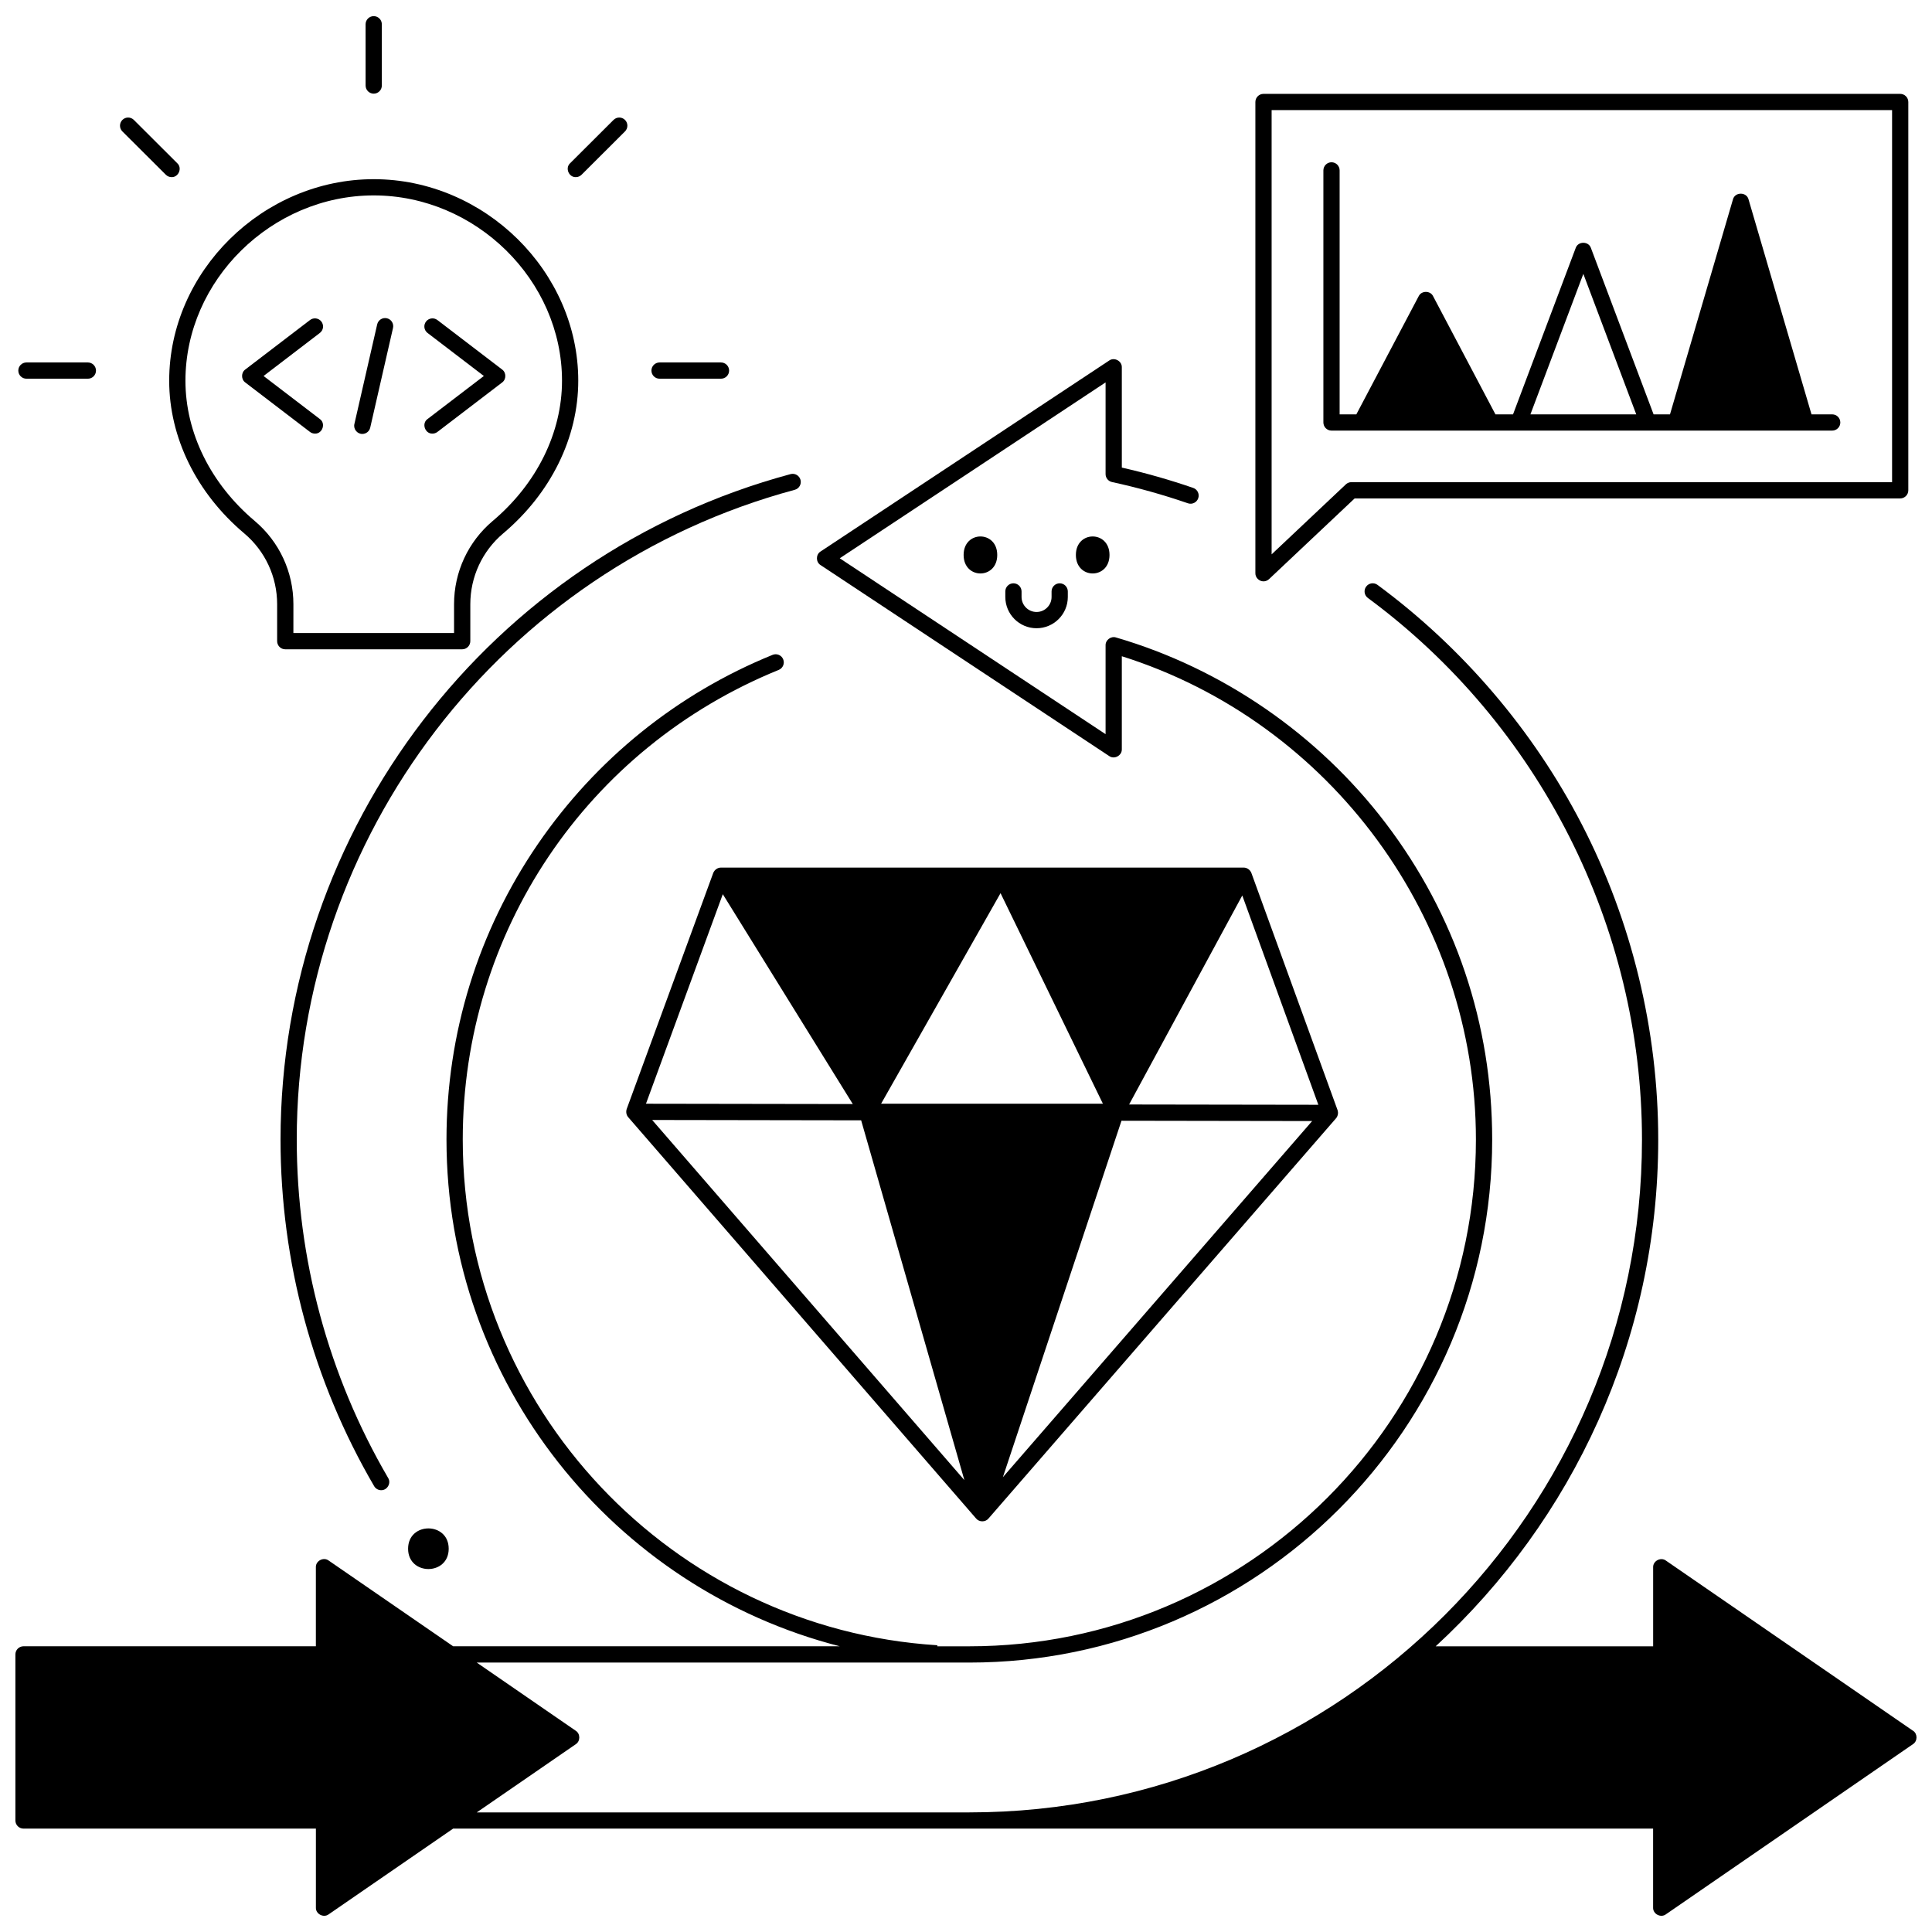
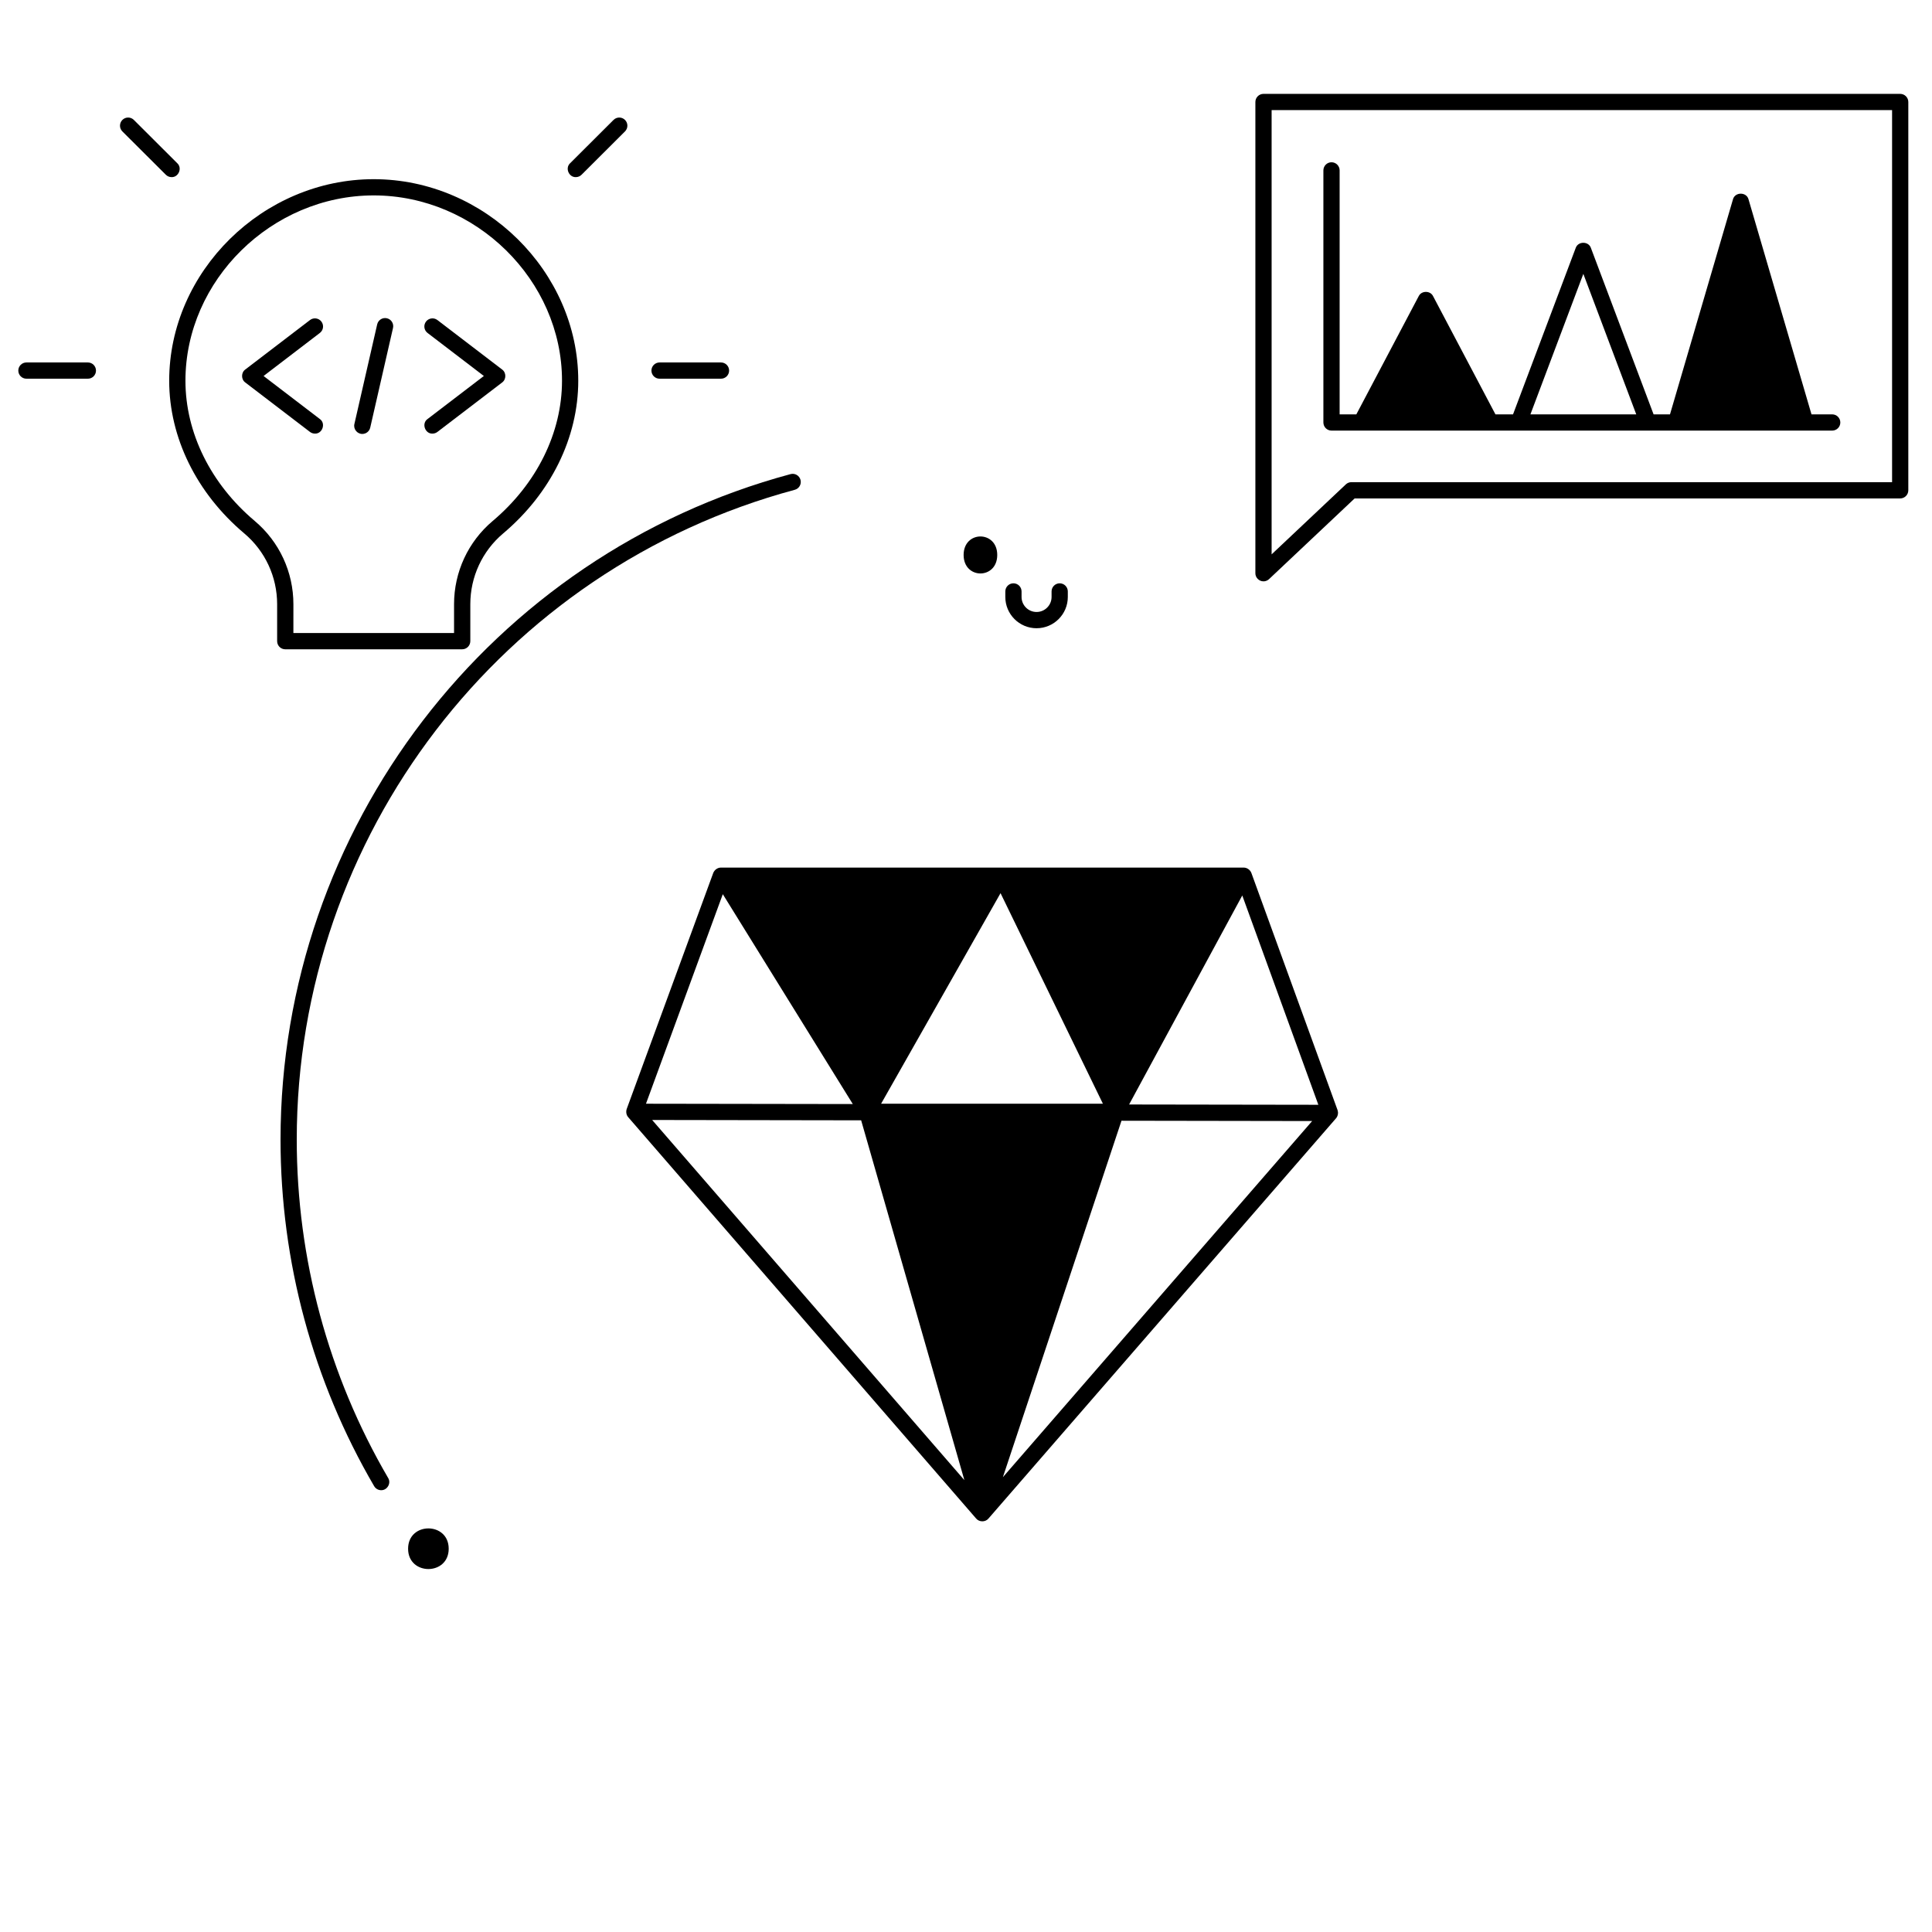
<svg xmlns="http://www.w3.org/2000/svg" width="800px" height="800px" version="1.1" viewBox="144 144 512 512">
  <defs>
    <clipPath id="c">
-       <path d="m148.09 239h503.81v412.9h-503.81z" />
-     </clipPath>
+       </clipPath>
    <clipPath id="b">
-       <path d="m240 148.09h6v20.906h-6z" />
-     </clipPath>
+       </clipPath>
    <clipPath id="a">
      <path d="m148.09 240h21.906v5h-21.906z" />
    </clipPath>
  </defs>
  <path d="m478.84 298.06c-1.156 0.02-2.176-0.992-2.152-2.152v-124.88c0-1.188 0.965-2.152 2.152-2.152h168.73c1.188 0 2.152 0.965 2.152 2.152v102.91c0 1.188-0.965 2.152-2.152 2.152h-144.58l-22.68 21.383c-0.406 0.387-0.938 0.59-1.477 0.59zm2.152-124.88v117.73l19.672-18.547c0.398-0.375 0.93-0.586 1.477-0.586h143.28v-98.602z" />
  <path d="m629.55 253.81h-5.484l-16.684-56.965c-0.52-2.023-3.609-2.023-4.133 0l-16.684 56.965h-4.348l-16.609-44.098c-0.621-1.828-3.41-1.824-4.031 0l-16.609 44.098h-4.66l-16.527-31.324c-0.734-1.508-3.074-1.508-3.809 0l-16.527 31.324h-4.43v-64.656c0-1.188-0.965-2.152-2.152-2.152s-2.152 0.965-2.152 2.152v66.809c0 1.188 0.965 2.152 2.152 2.152h132.69c1.188 0 2.152-0.965 2.152-2.152s-0.965-2.152-2.152-2.152zm-79.973 0 14.023-37.23 14.023 37.23z" />
  <path d="m498.53 438.46c-0.02-0.086-0.023-0.172-0.055-0.254l-22.848-62.867c-0.32-0.812-1.133-1.414-2.023-1.418h-138.56c-0.891 0-1.699 0.605-2.023 1.414l-22.941 62.57c-0.23 0.727-0.117 1.566 0.395 2.152l92.203 106.36c0.812 0.988 2.445 1.004 3.269 0.023l92.125-106.09c0.438-0.512 0.625-1.242 0.457-1.895zm-162.98-57.492 34.449 55.617-54.809-0.086zm17.301 101.39-36.02-41.551 55.383 0.09 27.355 95.352zm24.652-45.863 31.652-55.797 27.125 55.797zm32.273 98.973 31.43-94.461 50.527 0.082zm33.449-98.766 29.992-55.391 20.16 55.469z" />
  <g clip-path="url(#c)">
-     <path d="m650.98 602.68-65.504-45.113c-1.352-0.996-3.43 0.09-3.375 1.773v20.953h-57.637c36.242-33.395 58.984-81.23 58.984-134.29 0-29.035-7.016-57.945-20.289-83.613-12.84-24.824-31.547-46.746-54.102-63.391-0.957-0.707-2.305-0.5-3.012 0.453-0.707 0.957-0.504 2.305 0.453 3.012 45.488 33.57 72.645 87.227 72.645 143.54 0 98.316-79.961 178.3-178.25 178.3l-130.55 0.004 26.254-18.082c1.227-0.793 1.227-2.75 0-3.547l-26.254-18.082h130.55c76.398 0 138.55-62.172 138.55-138.6 0-30.594-9.766-59.598-28.246-83.875-17.883-23.496-43.258-40.965-71.449-49.188-1.328-0.426-2.793 0.676-2.758 2.066v23.559l-70.449-46.609 70.449-46.609v24.297c0 1.012 0.707 1.891 1.695 2.106 6.785 1.473 13.555 3.363 20.121 5.629 1.125 0.391 2.352-0.211 2.738-1.332 0.387-1.125-0.207-2.352-1.332-2.738-6.18-2.129-12.531-3.941-18.914-5.387l-0.004-26.578c0.055-1.664-1.984-2.758-3.34-1.797l-76.504 50.617c-1.27 0.789-1.27 2.805 0 3.59l76.504 50.617c1.355 0.961 3.394-0.133 3.34-1.797v-24.66c55.398 17.477 93.84 69.734 93.84 128.09 0 74.047-60.223 134.29-134.25 134.29h-8.48v-0.277c-70.086-4.391-125.77-62.816-125.77-134.02 0-54.93 32.867-103.78 83.738-124.46 1.102-0.449 1.633-1.703 1.184-2.805-0.445-1.102-1.703-1.633-2.805-1.184-25.238 10.258-46.754 27.605-62.219 50.16-15.836 23.098-24.207 50.172-24.207 78.285 0 64.57 44.375 118.97 104.22 134.29h-102.46l-33-22.727c-1.352-0.996-3.43 0.09-3.375 1.773v20.953l-77.477 0.004c-1.188 0-2.152 0.965-2.152 2.152v44.016c0 1.188 0.965 2.152 2.152 2.152h77.484v20.953c-0.055 1.68 2.019 2.769 3.375 1.773l33-22.727h318v20.953c-0.055 1.68 2.019 2.769 3.375 1.773l65.504-45.113c1.23-0.797 1.23-2.754 0.004-3.547z" />
+     <path d="m650.98 602.68-65.504-45.113c-1.352-0.996-3.43 0.09-3.375 1.773v20.953h-57.637c36.242-33.395 58.984-81.23 58.984-134.29 0-29.035-7.016-57.945-20.289-83.613-12.84-24.824-31.547-46.746-54.102-63.391-0.957-0.707-2.305-0.5-3.012 0.453-0.707 0.957-0.504 2.305 0.453 3.012 45.488 33.57 72.645 87.227 72.645 143.54 0 98.316-79.961 178.3-178.25 178.3l-130.55 0.004 26.254-18.082c1.227-0.793 1.227-2.75 0-3.547l-26.254-18.082h130.55v23.559l-70.449-46.609 70.449-46.609v24.297c0 1.012 0.707 1.891 1.695 2.106 6.785 1.473 13.555 3.363 20.121 5.629 1.125 0.391 2.352-0.211 2.738-1.332 0.387-1.125-0.207-2.352-1.332-2.738-6.18-2.129-12.531-3.941-18.914-5.387l-0.004-26.578c0.055-1.664-1.984-2.758-3.34-1.797l-76.504 50.617c-1.27 0.789-1.27 2.805 0 3.59l76.504 50.617c1.355 0.961 3.394-0.133 3.34-1.797v-24.66c55.398 17.477 93.84 69.734 93.84 128.09 0 74.047-60.223 134.29-134.25 134.29h-8.48v-0.277c-70.086-4.391-125.77-62.816-125.77-134.02 0-54.93 32.867-103.78 83.738-124.46 1.102-0.449 1.633-1.703 1.184-2.805-0.445-1.102-1.703-1.633-2.805-1.184-25.238 10.258-46.754 27.605-62.219 50.16-15.836 23.098-24.207 50.172-24.207 78.285 0 64.57 44.375 118.97 104.22 134.29h-102.46l-33-22.727c-1.352-0.996-3.43 0.09-3.375 1.773v20.953l-77.477 0.004c-1.188 0-2.152 0.965-2.152 2.152v44.016c0 1.188 0.965 2.152 2.152 2.152h77.484v20.953c-0.055 1.68 2.019 2.769 3.375 1.773l33-22.727h318v20.953c-0.055 1.68 2.019 2.769 3.375 1.773l65.504-45.113c1.23-0.797 1.23-2.754 0.004-3.547z" />
  </g>
  <path d="m245.02 538.92c-0.742 0-1.461-0.383-1.863-1.066-16.23-27.789-24.812-59.547-24.812-91.84 0-82.43 55.582-154.96 135.16-176.37 1.148-0.309 2.328 0.371 2.637 1.52 0.309 1.148-0.371 2.328-1.52 2.637-77.707 20.91-131.98 91.727-131.98 172.21 0 31.531 8.375 62.539 24.223 89.668 0.863 1.379-0.246 3.277-1.852 3.238z" />
  <path d="m262.91 554.43c0 7.176-10.762 7.176-10.762 0 0-7.18 10.762-7.18 10.762 0" />
  <path d="m408.28 291.07c0 6.535-8.91 6.535-8.91 0 0-6.535 8.91-6.535 8.91 0" />
-   <path d="m438.03 291.07c0 6.535-8.91 6.535-8.91 0 0-6.535 8.91-6.535 8.91 0" />
  <path d="m418.7 310.49c-4.566 0-8.281-3.715-8.281-8.285v-1.469c0-1.188 0.965-2.152 2.152-2.152s2.152 0.965 2.152 2.152v1.469c0 2.191 1.785 3.977 3.977 3.977 2.191 0 3.977-1.785 3.977-3.977v-1.469c0-1.188 0.965-2.152 2.152-2.152s2.152 0.965 2.152 2.152v1.469c0.004 4.57-3.715 8.285-8.281 8.285z" />
  <path d="m266.48 316.07h-46.883c-1.188 0-2.152-0.965-2.152-2.152v-9.797c0-7.258-3.176-14.098-8.715-18.766-12.641-10.656-19.891-25.402-19.891-40.457 0-28.953 24.82-53.414 54.203-53.414 29.379 0 54.203 24.461 54.203 53.414 0 15.055-7.25 29.801-19.891 40.457-5.539 4.668-8.715 11.508-8.715 18.766v9.797c-0.008 1.188-0.973 2.152-2.16 2.152zm-44.73-4.309h42.578v-7.644c0-8.531 3.734-16.57 10.246-22.059 11.668-9.836 18.363-23.383 18.363-37.164 0-26.621-22.848-49.109-49.895-49.109-27.051 0.004-49.898 22.492-49.898 49.113 0 13.781 6.691 27.328 18.363 37.164 6.512 5.488 10.246 13.527 10.246 22.059z" />
  <g clip-path="url(#b)">
    <path d="m243.04 168.82c-1.188 0-2.152-0.965-2.152-2.152l-0.004-16.238c0-1.188 0.965-2.152 2.152-2.152s2.152 0.965 2.152 2.152v16.238c0.004 1.188-0.961 2.152-2.148 2.152z" />
  </g>
  <path d="m189.47 190.94c-0.551 0-1.098-0.207-1.52-0.629l-11.516-11.48c-0.844-0.84-0.844-2.203-0.004-3.047s2.203-0.844 3.043-0.004l11.512 11.484c1.379 1.277 0.328 3.742-1.516 3.676z" />
  <g clip-path="url(#a)">
    <path d="m167.29 244.36h-16.285c-1.188 0-2.152-0.965-2.152-2.152s0.965-2.152 2.152-2.152h16.281c1.188 0 2.152 0.965 2.152 2.152 0.004 1.188-0.961 2.152-2.148 2.152z" />
  </g>
  <path d="m335.07 244.36h-16.281c-1.188 0-2.152-0.965-2.152-2.152s0.965-2.152 2.152-2.152h16.281c1.188 0 2.152 0.965 2.152 2.152s-0.965 2.152-2.152 2.152z" />
  <path d="m296.6 190.94c-1.844 0.066-2.894-2.398-1.52-3.676l11.512-11.484c0.844-0.84 2.203-0.84 3.043 0.004 0.84 0.844 0.836 2.203-0.004 3.043l-11.512 11.484c-0.422 0.422-0.969 0.629-1.52 0.629z" />
  <path d="m227.46 258.91c-0.457 0-0.918-0.145-1.309-0.441l-17.16-13.117c-1.117-0.809-1.117-2.613 0-3.422l17.16-13.117c0.945-0.723 2.297-0.543 3.019 0.402s0.543 2.297-0.402 3.016l-14.922 11.41 14.922 11.406c1.645 1.168 0.668 3.938-1.309 3.863z" />
  <path d="m258.61 258.91c-1.977 0.074-2.953-2.699-1.309-3.863l14.926-11.406-14.926-11.406c-0.945-0.723-1.125-2.074-0.402-3.016 0.723-0.945 2.074-1.125 3.019-0.402l17.16 13.117c1.117 0.809 1.117 2.613 0 3.422l-17.16 13.113c-0.391 0.297-0.852 0.441-1.309 0.441z" />
  <path d="m240.02 259c-1.359 0.016-2.422-1.309-2.102-2.633l6.039-26.406c0.266-1.16 1.418-1.883 2.578-1.617s1.883 1.422 1.617 2.578l-6.039 26.406c-0.227 0.996-1.113 1.672-2.094 1.672z" />
</svg>